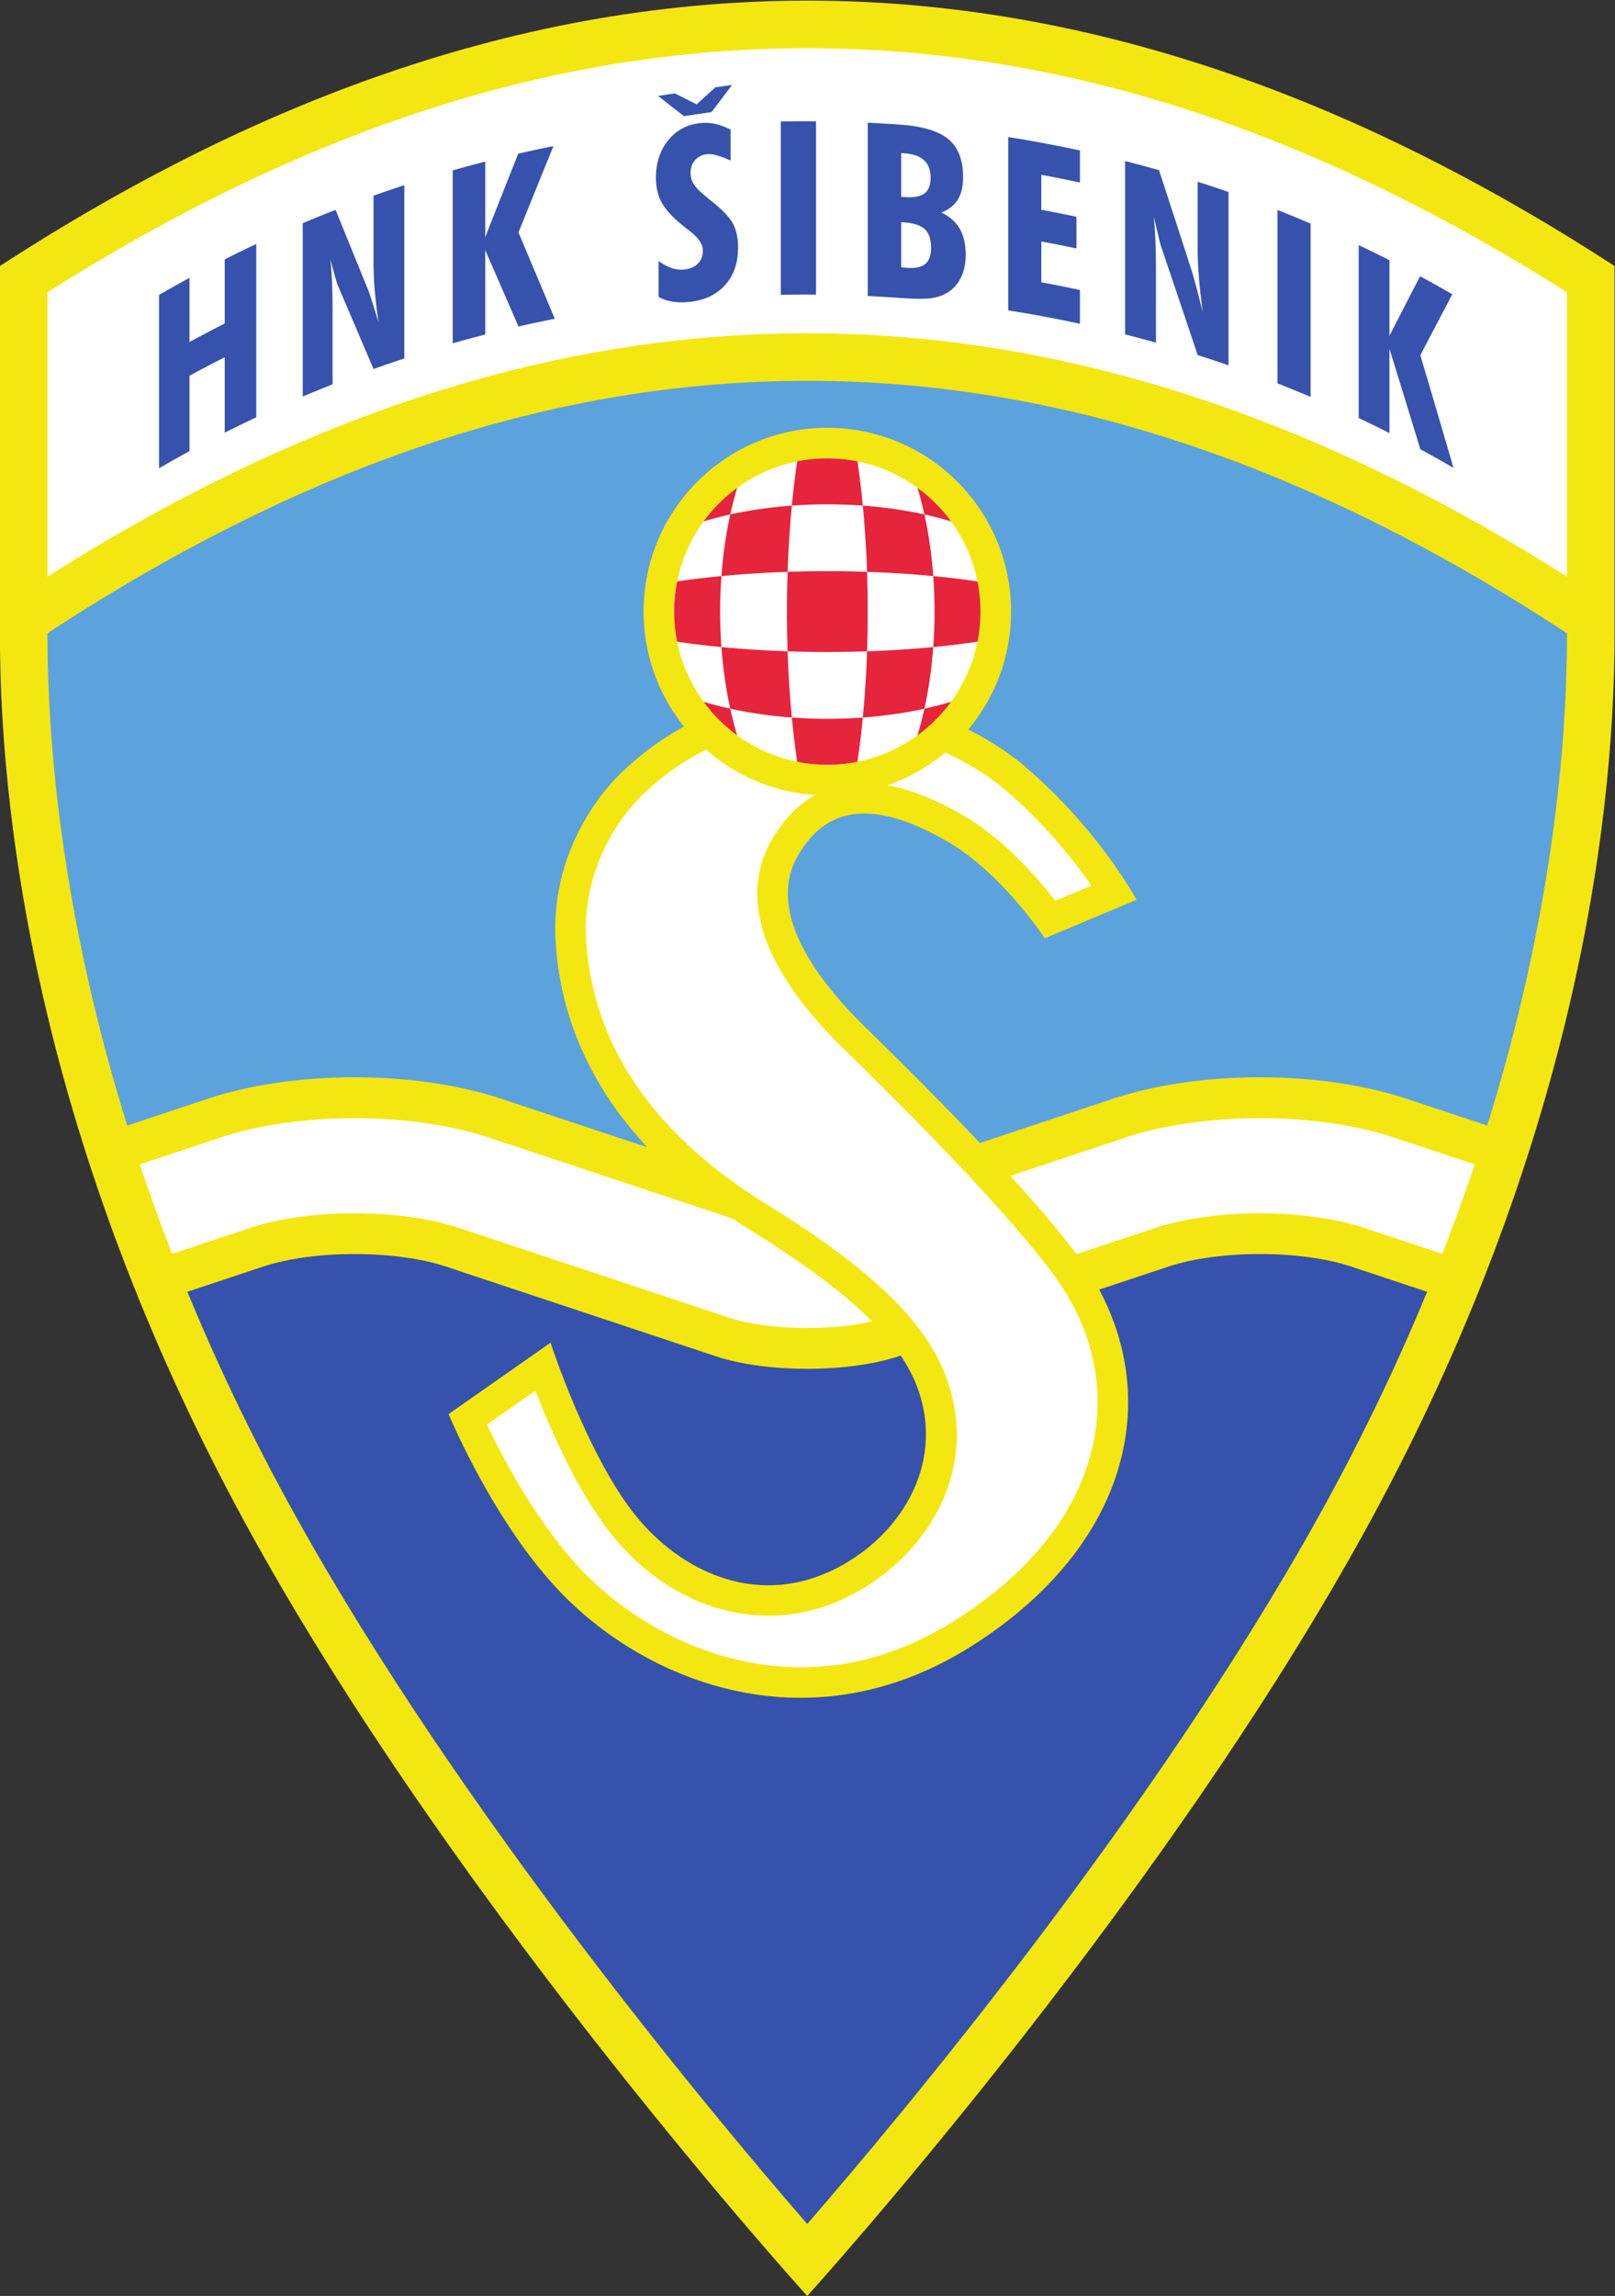
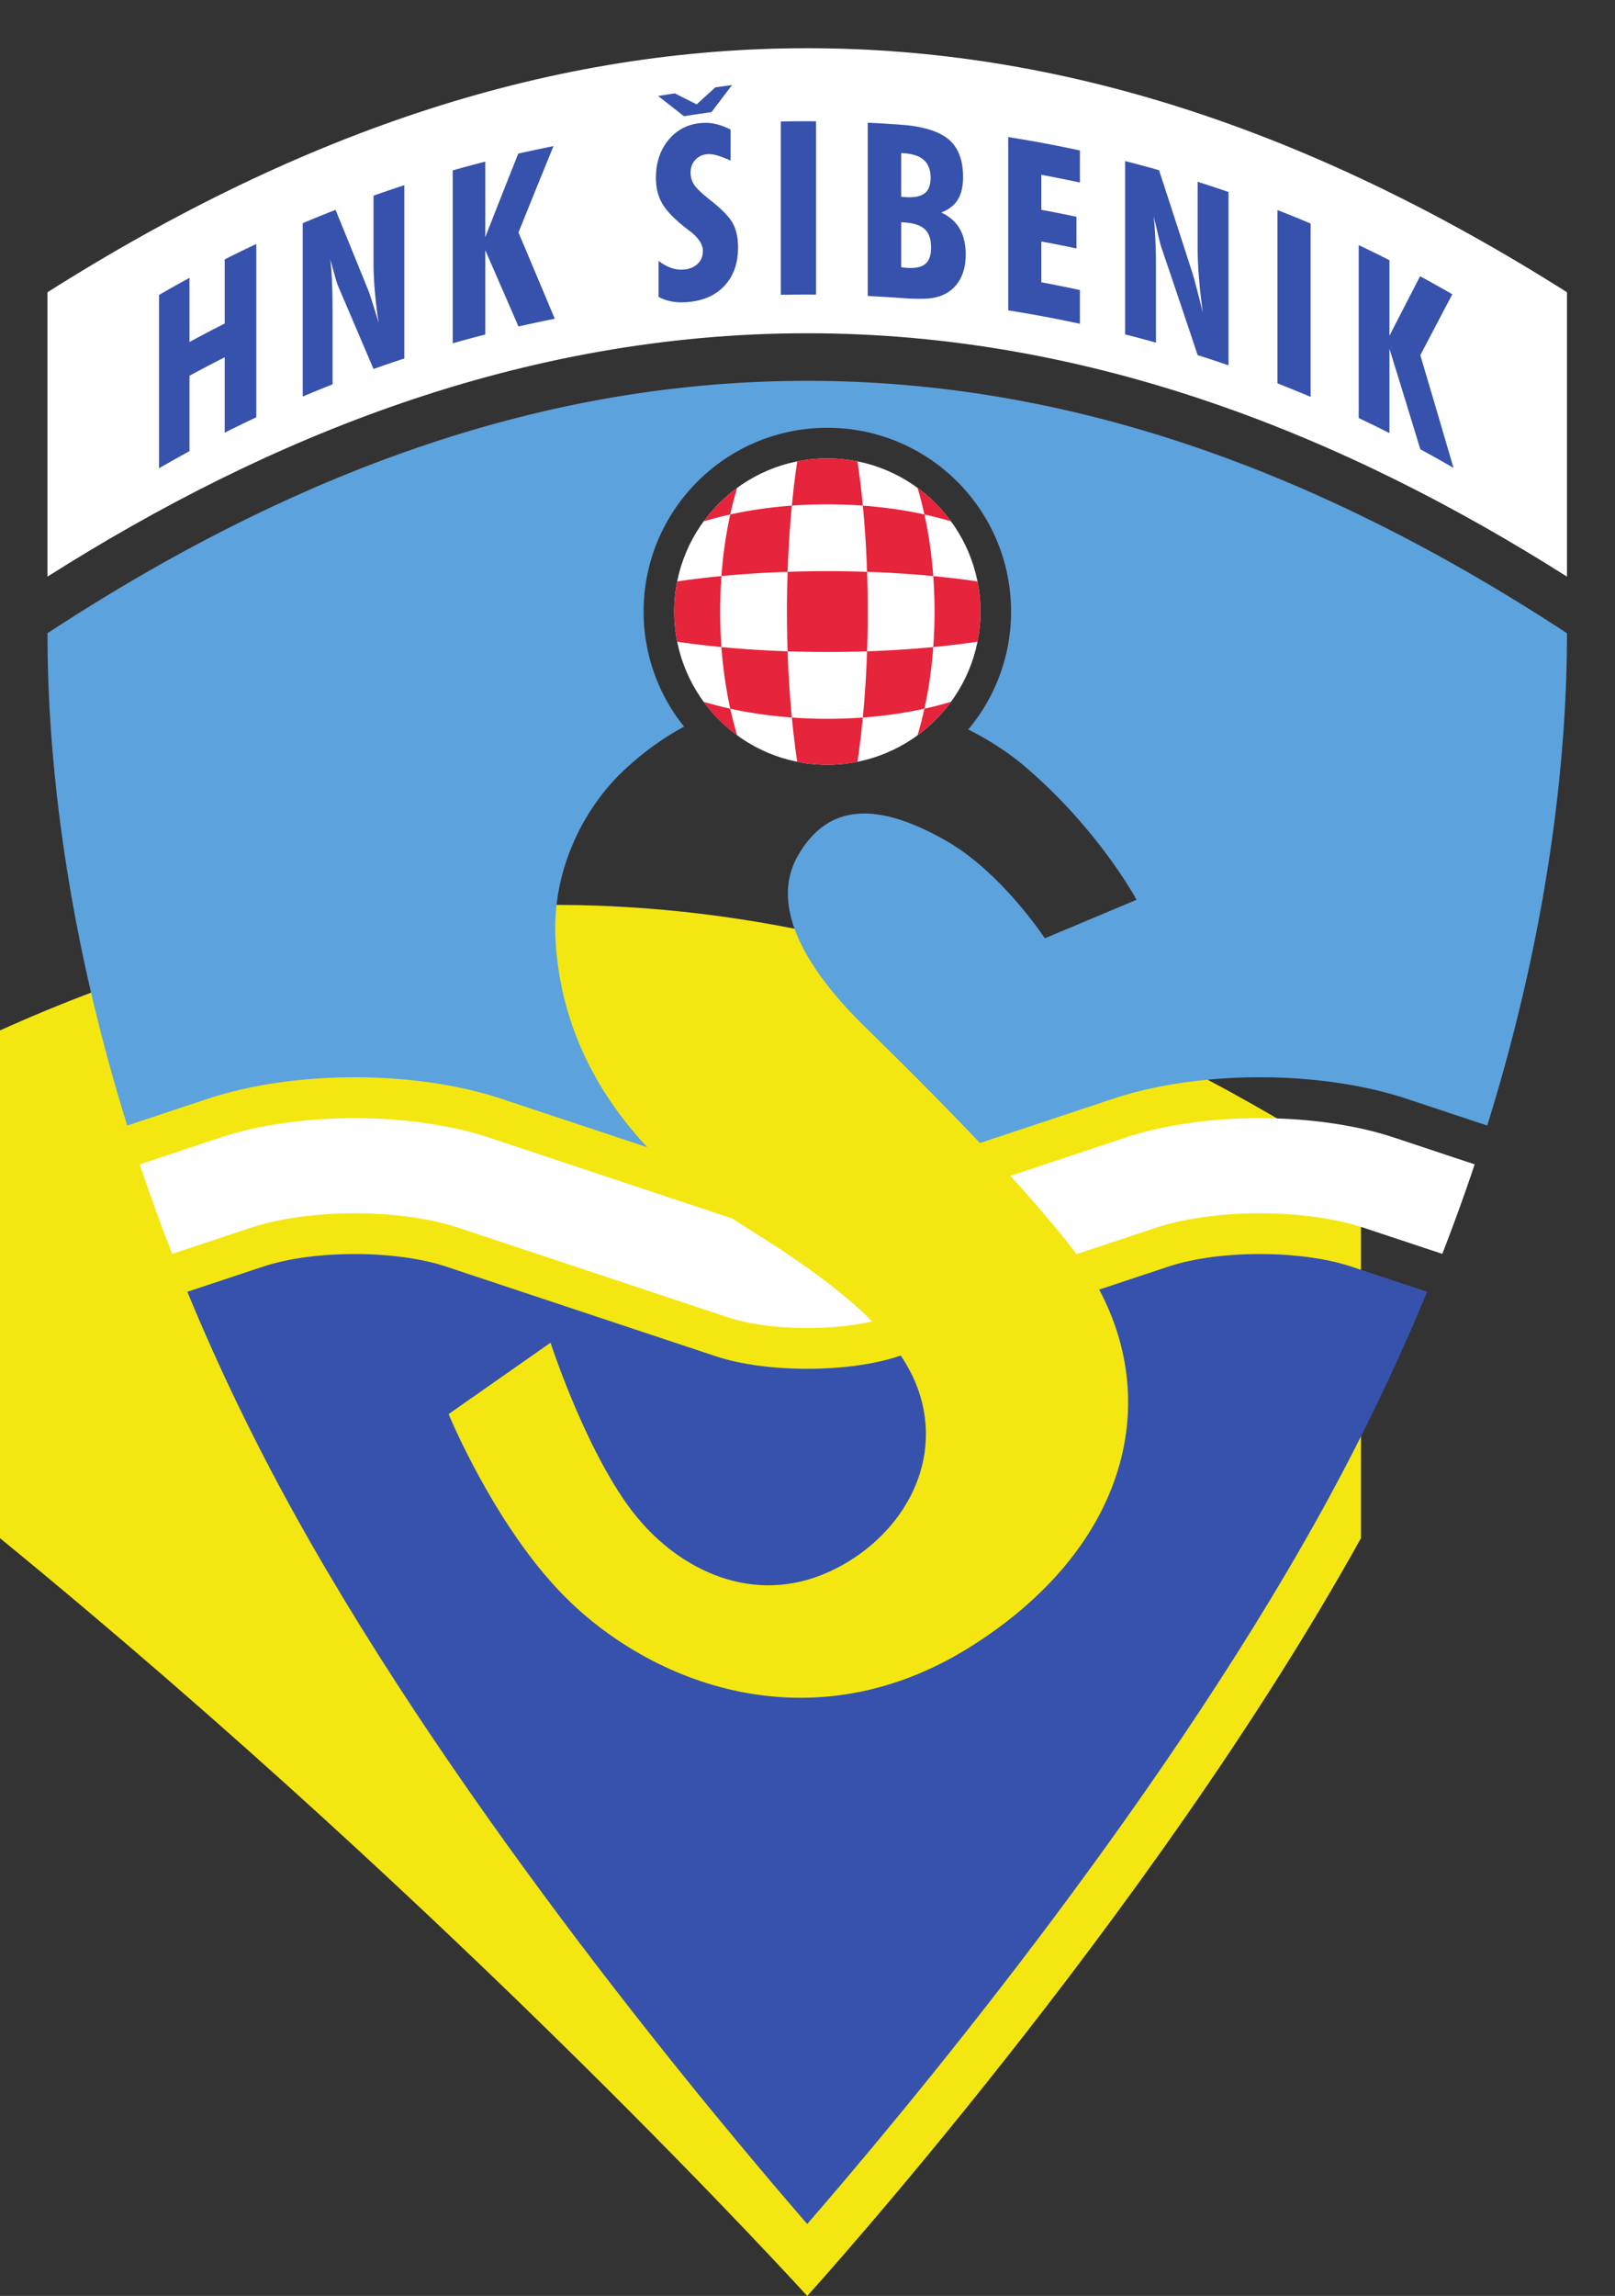
<svg xmlns="http://www.w3.org/2000/svg" viewBox="106 204.81 589.33 837.52">
  <rect x="106" y="204.81" width="589.33" height="837.52" fill="#333333" stroke="none" />
-   <path d="M452.59 267.03C508.855 368.4 522.035 458.275 522 514.49v100.673c-62.9 40.84-137.103 72.62-221 72.62s-158.1-31.78-221-72.62V514.49c-.035-56.215 13.145-146.09 69.41-247.46C207.1 163.092 301 59.64 301 59.64s93.9 103.452 151.59 207.39" style="fill:#f4e711;fill-opacity:1;fill-rule:nonzero;stroke:none" transform="matrix(1.333 0 0 -1.333 -.667 1121.853)" />
+   <path d="M452.59 267.03v100.673c-62.9 40.84-137.103 72.62-221 72.62s-158.1-31.78-221-72.62V514.49c-.035-56.215 13.145-146.09 69.41-247.46C207.1 163.092 301 59.64 301 59.64s93.9 103.452 151.59 207.39" style="fill:#f4e711;fill-opacity:1;fill-rule:nonzero;stroke:none" transform="matrix(1.333 0 0 -1.333 -.667 1121.853)" />
  <path d="M508.979 530.155c-60.041 38.063-129.801 66.6-207.979 66.6-78.175 0-147.934-28.536-207.974-66.596l-.006.046v77.774c70.942 44.88 139.047 66.783 207.98 66.783s137.038-21.903 207.98-66.783v-77.79z" style="fill:#fff;fill-opacity:1;fill-rule:nonzero;stroke:none" transform="matrix(1.333 0 0 -1.333 -.667 1121.853)" />
  <path d="M264.582 520.59c0 23.116 18.807 41.923 41.922 41.923 23.117 0 41.924-18.807 41.924-41.923s-18.807-41.924-41.924-41.924c-23.115 0-41.922 18.807-41.922 41.924" style="fill:#fff;fill-opacity:1;fill-rule:nonzero;stroke:none" transform="matrix(1.333 0 0 -1.333 -.667 1121.853)" />
  <path d="M123.563 559.805v47.431a349 349 0 0 0 8.332 4.682V594.36a354 354 0 0 0 9.64 5.054v17.558a347 347 0 0 0 8.642 4.215v-47.431a347 347 0 0 1-8.643-4.214v20.636a350 350 0 0 1-9.639-5.053v-20.637a349 349 0 0 1-8.332-4.683M162.893 579.438v47.431a358 358 0 0 0 8.986 3.657q4.488-11.012 9.014-22.152.4-1.091 1.127-3.382a343 343 0 0 0 1.654-5.409 137 137 0 0 0-1.06 8.87 93 93 0 0 0-.34 7.725v18.224a349 349 0 0 0 8.424 2.872v-47.43a349 349 0 0 1-8.425-2.872q-4.913 11.525-9.785 22.9-.246.488-1.28 4.343-.49 1.754-.761 2.753.303-2.643.458-6.04.154-3.401.154-8.208v-19.947a352 352 0 0 1-8.166-3.335M203.953 594.003v47.317q4.442 1.261 8.91 2.404v-20.672q4.501 11.487 9.027 22.856a354 354 0 0 0 9.644 2.057q-4.8-11.745-9.58-23.624a9756 9756 0 0 0 9.936-23.622 351 351 0 0 1-9.936-2.114 9580 9580 0 0 1-9.091 20.876v-23.073a355 355 0 0 1-8.91-2.405M260.299 606.716v9.834q1.781-1.335 3.5-1.925a8.2 8.2 0 0 1 3.471-.424c1.6.152 2.86.679 3.781 1.596.921.92 1.382 2.096 1.382 3.542 0 1.785-1.245 3.631-3.73 5.499q-1.037.776-1.555 1.213c-2.893 2.33-4.877 4.449-5.953 6.403q-1.616 2.926-1.616 6.866c0 4.103 1.147 7.56 3.442 10.336 2.296 2.775 5.3 4.34 9.017 4.641q1.976.16 3.906-.278 1.93-.437 4.072-1.52v-8.477c-1.666.724-2.956 1.204-3.874 1.453q-1.377.37-2.446.288c-1.362-.104-2.474-.626-3.336-1.557q-1.296-1.4-1.295-3.484 0-1.822.972-3.318c.646-.999 2.156-2.423 4.533-4.308 3.178-2.492 5.222-4.644 6.13-6.399q1.362-2.633 1.363-6.462c0-4.307-1.22-7.768-3.654-10.417-2.436-2.652-5.755-4.131-9.948-4.513q-2.4-.221-4.423.122a11.7 11.7 0 0 0-3.74 1.289M293.764 607.275v47.431q4.823.096 9.647.058v-47.43q-4.824.035-9.647-.06M317.569 606.945v47.431q4.611-.219 9.218-.558c6.161-.456 10.508-1.896 13.055-4.117 2.546-2.227 3.817-5.64 3.817-10.197q0-3.875-1.454-6.21c-.969-1.557-2.476-2.718-4.524-3.502 2.289-1.061 3.975-2.55 5.064-4.44s1.633-4.277 1.633-7.15q-.001-3.21-1.064-5.689t-3.094-4.063c-1.353-1.04-2.984-1.712-4.888-2.034-1.906-.322-4.905-.292-9 .005q-4.38.315-8.763.524m9.152 27.154 1.008-.076c2.427-.186 4.207.131 5.344.979q1.704 1.27 1.704 4.253c0 2.098-.58 3.702-1.736 4.802-1.16 1.1-2.951 1.758-5.378 1.943l-.942.07zm0-19.27q.225-.015.66-.08.435-.064.66-.082c2.404-.187 4.147.141 5.23 1.011s1.627 2.356 1.627 4.47c0 2.26-.546 3.93-1.64 5-1.092 1.07-2.892 1.718-5.4 1.91q-.569.044-1.137.086zM356.025 603.014v47.43a354 354 0 0 0 19.624-3.663v-8.78a353 353 0 0 1-10.565 2.116v-9.577a356 356 0 0 0 9.618-1.912v-8.665a353 353 0 0 1-9.618 1.911V610.7q5.296-.975 10.565-2.114v-9.235a354 354 0 0 1-19.624 3.663M388.017 596.445v47.431q4.658-1.183 9.288-2.494 4.607-14.071 9.183-28.27.405-1.362 1.139-4.144.732-2.782 1.667-6.526-.721 5.27-1.066 9.585-.345 4.317-.345 7.955v18.225q4.236-1.343 8.444-2.798v-47.43q-4.208 1.452-8.444 2.797a5995 5995 0 0 1-9.953 29.538q-.25.656-1.313 5.214a879 879 0 0 0-.783 3.273q.313-2.85.472-6.353.156-3.505.157-8.312v-19.948q-4.212 1.182-8.446 2.257M429.727 583.044v47.432a353 353 0 0 0 9.074-3.7v-47.43a355 355 0 0 1-9.074 3.698M451.967 573.554v47.318a352 352 0 0 0 8.416-4.122v-20.673q4.218 8.2 8.39 16.28 4.436-2.399 8.817-4.934-4.351-8.273-8.757-16.68a5374 5374 0 0 0 9.08-30.824 353 353 0 0 1-9.08 5.089q-4.202 13.81-8.45 27.499v-23.075a348 348 0 0 1-8.416 4.122M260.188 661.68q2.277.366 4.558.72 2.988-1.495 5.982-3.006 2.558 2.337 5.12 4.658 2.286.325 4.576.64a2544 2544 0 0 1-5.619-7.415 904 904 0 0 1-7.55-1.123q-3.536 2.775-7.067 5.527" style="fill:#3652ac;fill-opacity:1;fill-rule:nonzero;stroke:none" transform="matrix(1.333 0 0 -1.333 -.667 1121.853)" />
  <path d="M280.515 354.474a163 163 0 0 1 4.617-2.97c15.279-9.465 26.109-17.597 33.587-25.108l.054-.048c-11.705-2.728-28.978-2.382-39.27 1.038l-73.869 24.549c-16.002 5.317-41.071 5.317-57.073 0l-21.409-7.115-.022.047a545 545 0 0 0-8.824 24.388l-.007.063 22.05 7.328c21.294 7.076 52.204 7.076 73.497 0l66.62-22.14z" style="fill:#fff;fill-opacity:1;fill-rule:nonzero;stroke:none" transform="matrix(1.333 0 0 -1.333 -.667 1121.853)" />
  <path d="M380.944 334.996c17.08-31.976 6.956-71.056-35.052-97.571-43.71-27.59-88.04-10.23-111.91 14.26-18.842 19.33-31.155 49.29-31.155 49.29l27.9 19.53s10.075-31 23.405-47.43c12.054-14.858 32.211-24.737 53.01-15.19 18.91 8.68 31.665 28.953 24.18 49.91-1.083 3.033-2.62 6.064-4.7 9.156l-.032.035-.573-.19c-13.76-4.573-36.275-4.573-50.034 0l-73.869 24.548c-13.76 4.573-36.274 4.573-50.033 0l-20.773-6.903.013-.036c8.069-19.57 17.785-40 29.473-61.057C206.344 191.282 275.728 108.454 301 79.333c25.273 29.12 94.656 111.949 140.206 194.015 11.685 21.051 21.4 41.476 29.467 61.043l.028.047-20.782 6.906c-13.76 4.573-36.274 4.573-50.034 0l-18.96-6.301z" style="fill:#3652ac;fill-opacity:1;fill-rule:nonzero;stroke:none" transform="matrix(1.333 0 0 -1.333 -.667 1121.853)" />
  <path d="M356.653 366.13c6.658-7.315 12.868-14.542 17.759-20.98l.284-.376.034-.03 21.636 7.19c16.002 5.318 41.07 5.318 57.072 0l21.415-7.116.012.037a545 545 0 0 1 8.835 24.417l.015.04-22.065 7.334c-21.293 7.076-52.203 7.076-73.496 0l-31.54-10.481z" style="fill:#fff;fill-opacity:1;fill-rule:nonzero;stroke:none" transform="matrix(1.333 0 0 -1.333 -.667 1121.853)" />
  <path d="M267.24 489.088c-5.693-3.095-11.238-7.064-16.518-12.033-10.54-9.92-19.84-26.97-18.6-46.81 1.405-22.485 10.954-41.1 25.07-56.22l.025-.032-39.852 13.243c-23.709 7.88-56.826 7.88-80.535 0l-21.975-7.302-.016.046C96.657 438.339 93.02 485.732 93.02 514.274v.394c70.966 46.464 139.064 69.068 207.98 69.068s137.014-22.604 207.98-69.068v-.386c0-28.55-3.638-75.949-21.823-134.314l-.008-.035-21.979 7.304c-23.709 7.88-56.826 7.88-80.535 0l-36.368-12.086-.02.028c-11.647 12.307-23.552 24.043-31.495 31.817-14.57 14.26-26.686 32.193-18.29 46.81 8.37 14.57 22.048 14.636 40.61 4.03 15.19-8.68 26.97-26.66 26.97-26.66l25.11 10.54s-10.357 19.311-30.69 36.58c-4.24 3.602-9.446 7.035-15.348 10.005l-.033.018a50.1 50.1 0 0 1 11.717 32.272c0 27.777-22.516 50.293-50.293 50.293s-50.293-22.516-50.293-50.293a50.08 50.08 0 0 1 11.07-31.483z" style="fill:#5ca2dd;fill-opacity:1;fill-rule:nonzero;stroke:none" transform="matrix(1.333 0 0 -1.333 -.667 1121.853)" />
-   <path d="M323.061 473.047c5.82-1.072 12.5-3.566 20.164-7.945 11.255-6.432 20.595-17.093 25.681-23.647l9.88 4.147c-4.697 6.77-12.652 16.895-23.743 26.314-3.995 3.393-9.536 7.008-16.213 10.1l-.04.009a50.2 50.2 0 0 0-15.802-8.966zM303.17 470.382c-5.352-2.976-9.21-7.61-11.966-12.408-6.322-11.005-8.037-29.82 19.693-56.961 17.684-17.307 42.816-42.452 56.85-60.927 10.62-13.98 14.72-29.734 11.856-45.562-3.466-19.147-16.667-36.444-38.178-50.022-18.2-11.487-37.468-15.28-57.268-11.273-16.227 3.284-32.33 12.14-44.18 24.298-12.565 12.89-22.194 31.2-26.66 40.574l13.268 9.288c4.284-11.023 11.836-28.234 21.047-39.588 16.679-20.556 41.408-27.435 63.002-17.523 21.397 9.822 38.082 33.7 28.57 60.332-5.541 15.517-20.394 29.876-49.664 48.01-30.755 19.055-47.263 43.329-49.064 72.148-1.095 17.512 7.539 32.244 15.983 40.192 5.492 5.169 11.182 9.014 16.843 11.835l.013.007c8.085-7.107 18.47-11.66 29.894-12.399z" style="fill:#fff;fill-opacity:1;fill-rule:nonzero;stroke:none" transform="matrix(1.333 0 0 -1.333 -.667 1121.853)" />
  <path d="M331.192 486.725a42.3 42.3 0 0 1 9.188 9.192l-.05-.023c-9.764-2.942-21.377-4.65-33.826-4.65-12.442 0-24.05 1.706-33.81 4.646l-.058.017a42.3 42.3 0 0 1 9.18-9.18l-.013.056c-2.938 9.76-4.644 21.365-4.644 33.807 0 12.44 1.706 24.047 4.644 33.807l.023.062a42.3 42.3 0 0 1-9.185-9.183l.068.018c9.758 2.938 21.36 4.642 33.795 4.642 12.44 0 24.043-1.705 33.802-4.643l.065-.02a42.3 42.3 0 0 1-9.183 9.184l.022-.074c2.936-9.757 4.641-21.358 4.641-33.793 0-12.436-1.705-24.038-4.641-33.796zm-65.754 25.613c12.043-1.781 26.086-2.804 41.066-2.804 14.984 0 29.029 1.023 41.073 2.805l.036.007a42 42 0 0 1 .815 8.244c0 2.823-.281 5.582-.815 8.25h-.031c-12.046 1.783-26.092 2.806-41.078 2.806-14.982 0-29.026-1.023-41.07-2.804h-.037a42 42 0 0 1-.815-8.252c0-2.823.28-5.58.814-8.249zm32.814 49.312c-1.78-12.042-2.803-26.081-2.803-41.06 0-14.977 1.022-29.017 2.803-41.058l.008-.05a42 42 0 0 1 8.244-.815c2.823 0 5.582.28 8.25.815l.002.043c1.782 12.042 2.805 26.085 2.805 41.066 0 14.98-1.023 29.02-2.804 41.063l-.002.044a42 42 0 0 1-8.251.815c-2.82 0-5.578-.28-8.244-.814z" style="fill:#e6243b;fill-opacity:1;fill-rule:nonzero;stroke:none" transform="matrix(1.333 0 0 -1.333 -.667 1121.853)" />
</svg>